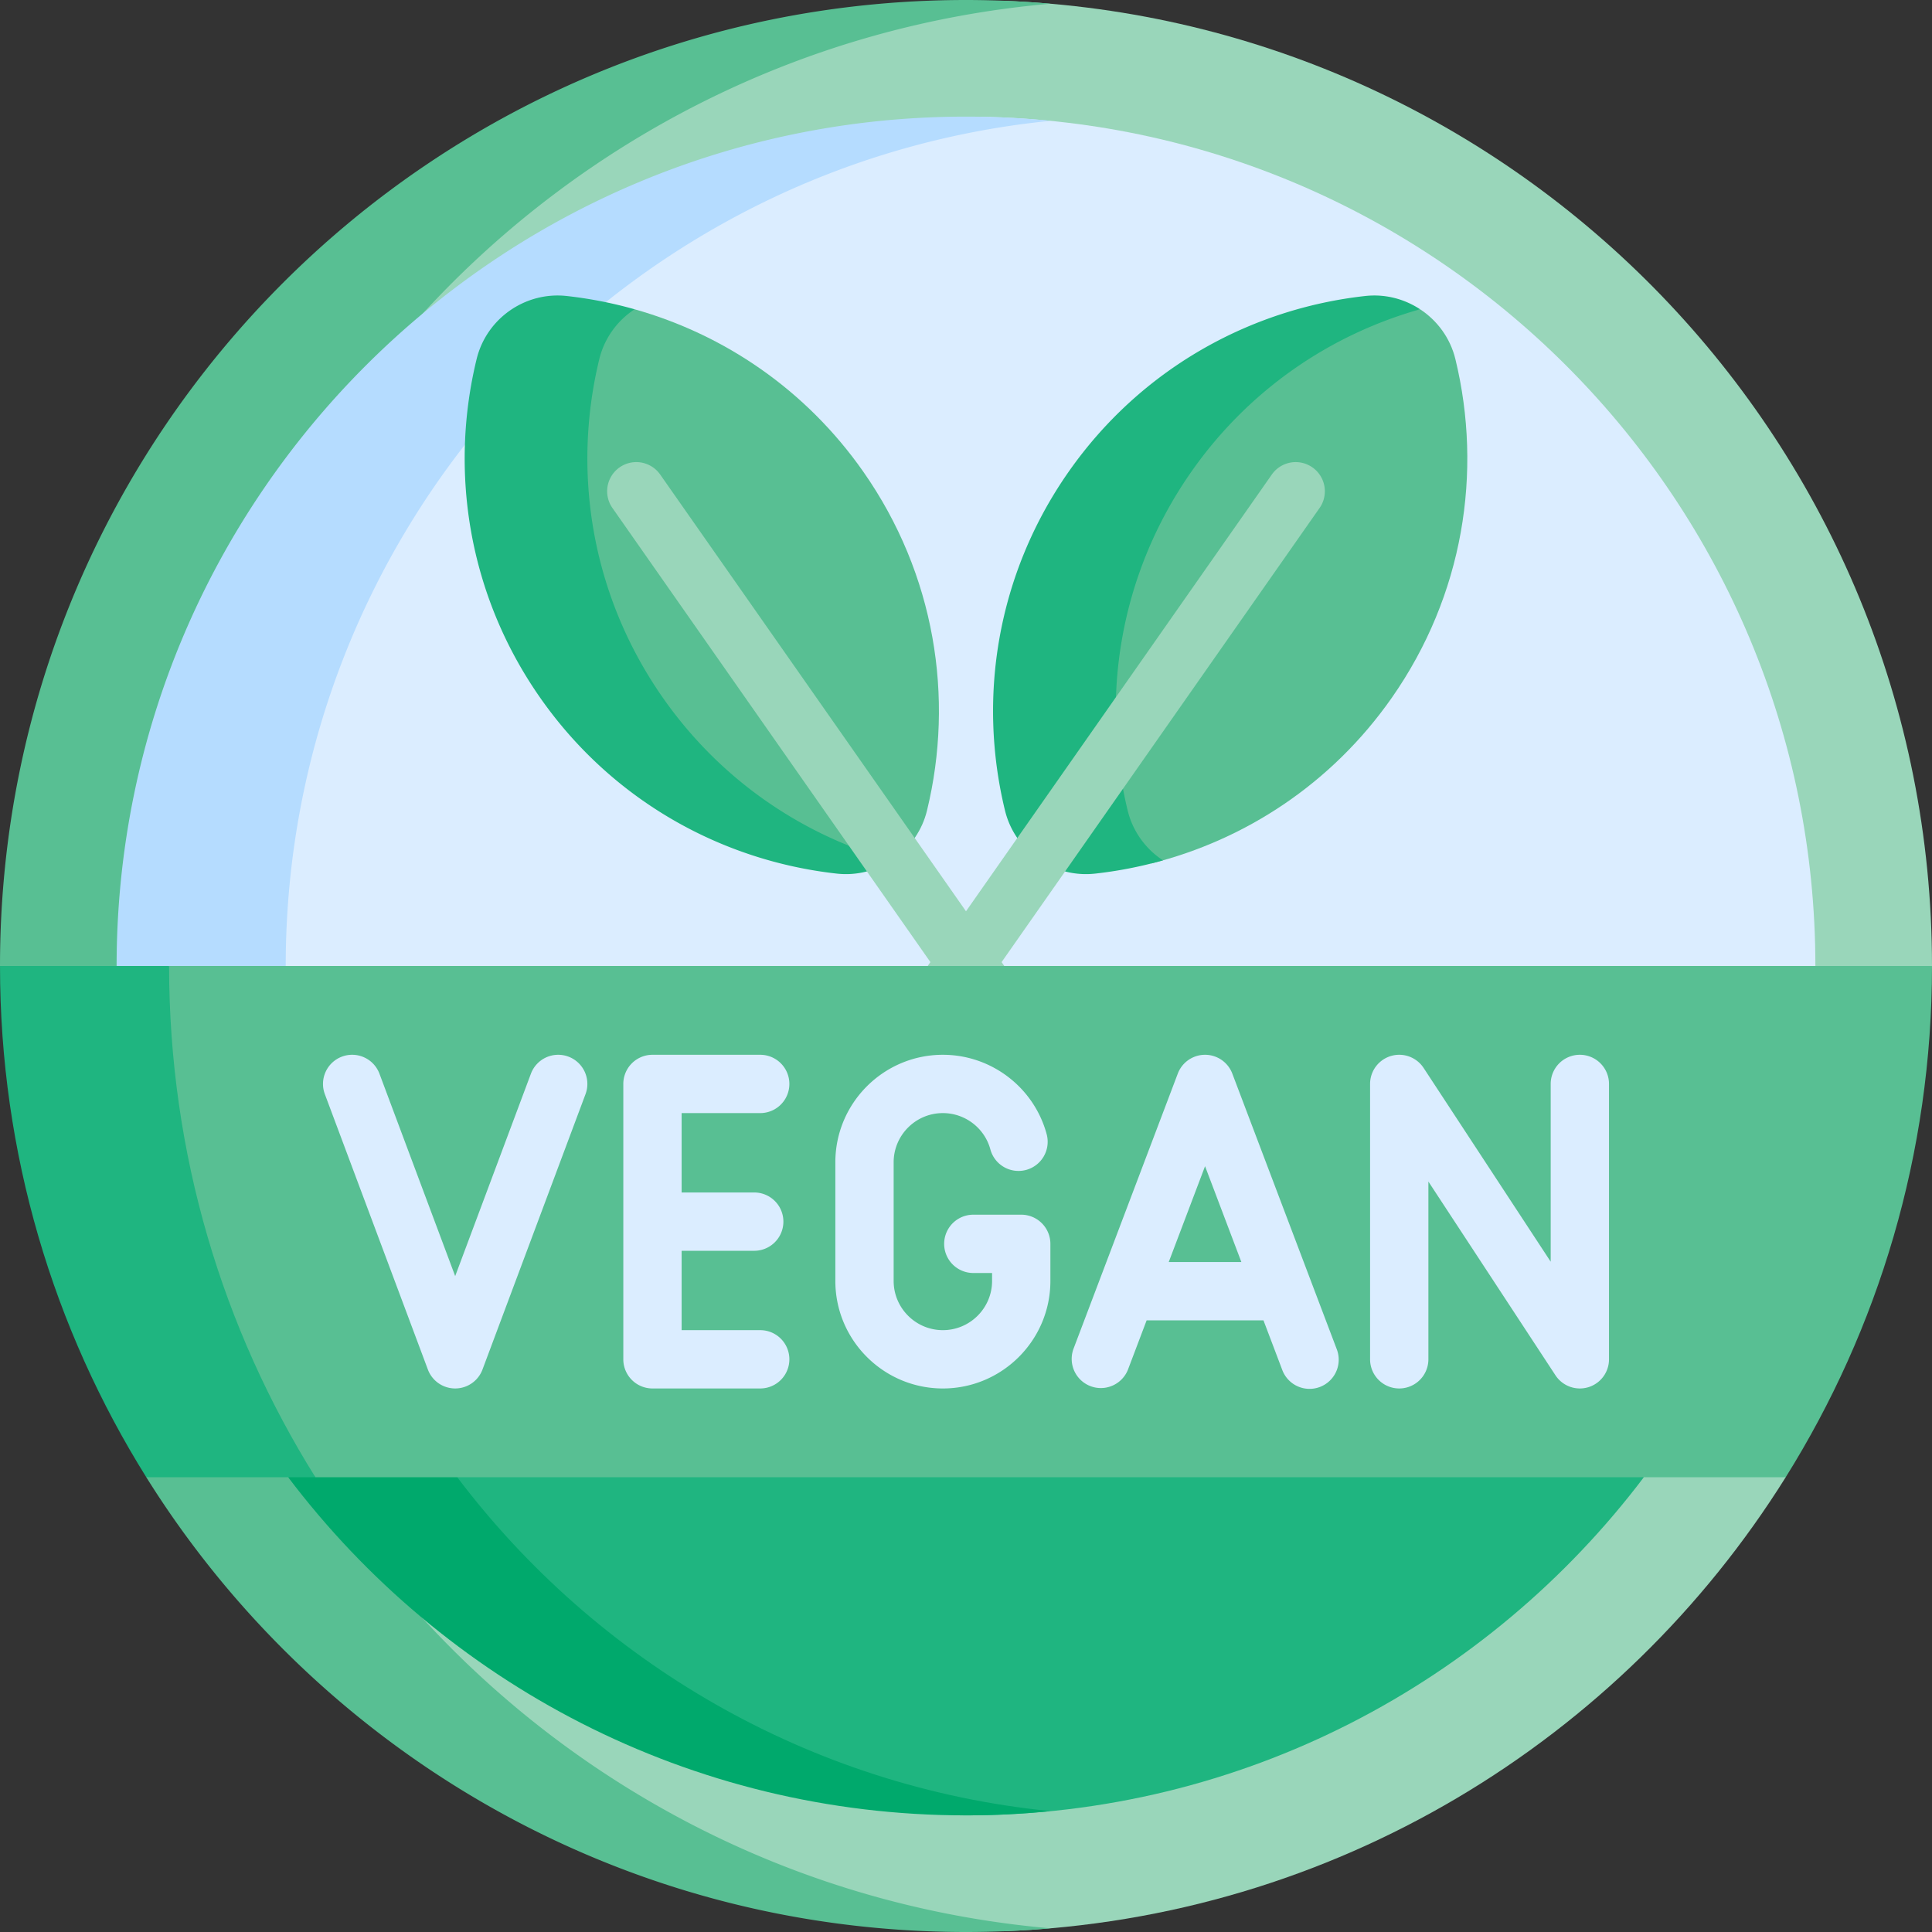
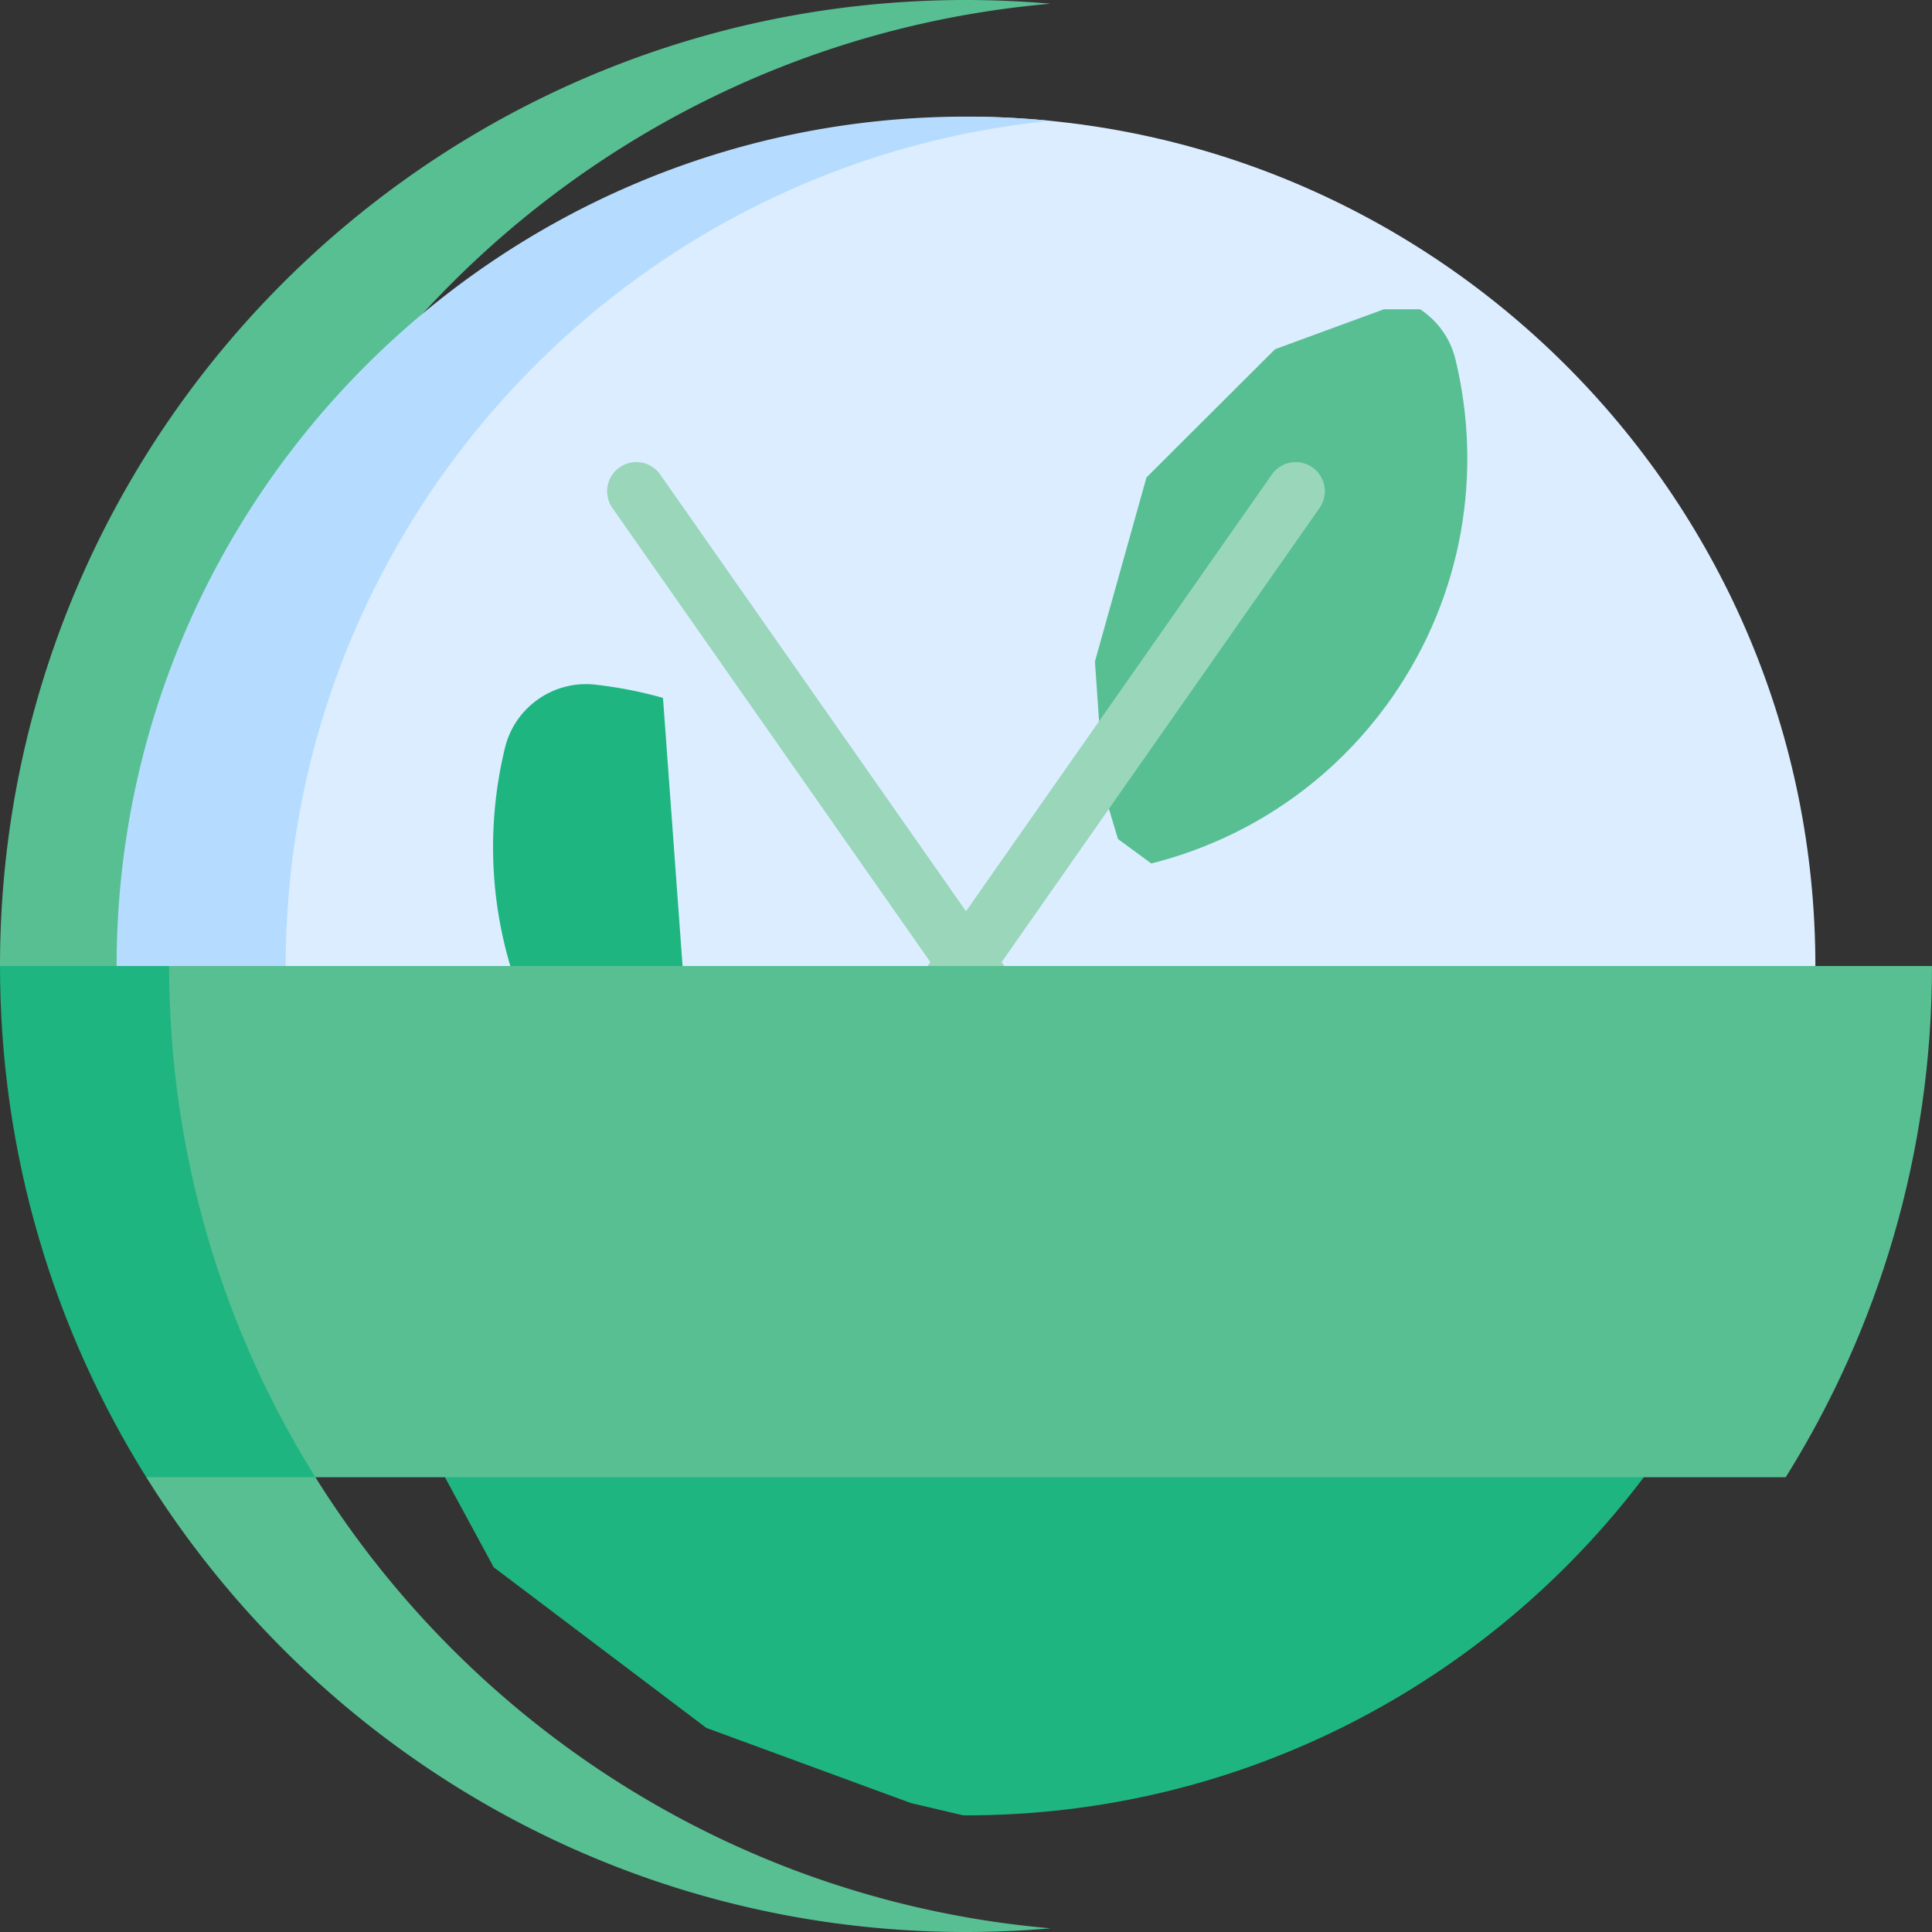
<svg xmlns="http://www.w3.org/2000/svg" width="512" height="512" x="0" y="0" viewBox="0 0 512 512" style="enable-background:new 0 0 512 512" xml:space="preserve">
  <rect x="0" y="0" width="512" height="512" fill="#333333" stroke="none" />
  <g>
-     <path fill="#99D6BA" d="M512 256C512 117.95 402.724 5.443 265.955.211c-6.719.88-12.53 1.679-12.53 1.679l-61.467 15.453L125.34 60.61 95.638 98.194v334.74l63.525 46.358 54.084 24.467 52.846 8.038c87.416-3.391 163.573-50.616 207.135-120.312l-6.041-13.083 35.026-106.546z" opacity="1" data-original="#99d6ba" />
    <path fill="#58BF93" d="m83.585 391.485 7.072-13.083-33.996-113.817L44.813 256c0-133.834 102.704-243.661 233.594-255.013A259.411 259.411 0 0 0 256 0C114.615 0 0 114.615 0 256l11.848 8.585 33.996 113.817-7.072 13.083C84.002 463.851 164.372 512 256 512c7.55 0 15.022-.334 22.406-.974-82.226-7.132-153.318-53.137-194.821-119.541z" opacity="1" data-original="#58bf93" />
    <path fill="#DBEDFF" d="m260.057 30.957-11.229 3.211-87.977 31.593-54.055 62.154-32.279 81.728-3.619 54.943h397.148L481.095 256c0-122.761-98.786-222.869-221.038-225.043z" opacity="1" data-original="#dbedff" />
    <path fill="#B5DCFF" d="M278.407 32.019a226.685 226.685 0 0 0-22.406-1.113C131.883 30.906 30.905 131.883 30.905 256l10.131 8.585h44.813L75.718 256c0-116.556 89.052-212.699 202.689-223.981z" opacity="1" data-original="#b5dcff" />
    <path fill="#1FB580" d="M430.101 384.773H114.279l16.554 30.562 56.355 42.58 54.207 19.916 13.846 3.251c.254.001.505.011.758.011 73.292 0 138.507-35.216 179.634-89.61z" opacity="1" data-original="#1fb580" />
-     <path fill="#00A96C" d="m121.179 391.485 9.229-6.712H85.596l-9.229 6.712c41.127 54.393 106.341 89.61 179.633 89.61 7.563 0 15.033-.395 22.407-1.128-64.082-6.365-120.345-39.701-157.228-88.482z" opacity="1" data-original="#00a96c" />
-     <path fill="#58BF93" d="m158.227 81.96-5.76 19.857v50.479l23.351 53.226 33.374 15.796 28.14 5.975c4.033-2.985 7.075-7.324 8.335-12.507 7.266-29.877 2.144-62.607-16.879-89.775-15.241-21.767-36.892-36.361-60.615-43.051z" opacity="1" data-original="#58bf93" />
-     <path fill="#1FB580" d="M175.698 184.952c-19.023-27.167-24.145-59.898-16.878-89.776 1.365-5.612 4.816-10.234 9.356-13.217a111.534 111.534 0 0 0-17.974-3.515c-11.015-1.222-21.276 5.963-23.896 16.731-7.267 29.877-2.145 62.608 16.878 89.776 19.023 27.167 48.028 43.175 78.589 46.565 5.275.586 10.367-.774 14.539-3.515-23.722-6.688-45.373-21.282-60.614-43.049z" opacity="1" data-original="#1fb580" />
+     <path fill="#1FB580" d="M175.698 184.952a111.534 111.534 0 0 0-17.974-3.515c-11.015-1.222-21.276 5.963-23.896 16.731-7.267 29.877-2.145 62.608 16.878 89.776 19.023 27.167 48.028 43.175 78.589 46.565 5.275.586 10.367-.774 14.539-3.515-23.722-6.688-45.373-21.282-60.614-43.049z" opacity="1" data-original="#1fb580" />
    <path fill="#58BF93" d="M376.338 81.96h-9.593L337.9 92.545l-34.08 33.996-13.651 48.762 2.404 34.683 3.7 12.362 8.832 6.482c24.931-6.262 47.81-21.167 63.712-43.877 19.023-27.167 24.145-59.898 16.878-89.776-1.366-5.612-4.816-10.234-9.357-13.217z" opacity="1" data-original="#58bf93" />
-     <path fill="#1FB580" d="M298.845 214.785c-7.267-29.877-2.144-62.607 16.879-89.775 15.241-21.767 36.892-36.361 60.614-43.051-4.173-2.741-9.264-4.1-14.54-3.515-30.56 3.39-59.565 19.398-78.588 46.565s-24.145 59.898-16.879 89.775c2.619 10.769 12.881 17.955 23.896 16.732a111.534 111.534 0 0 0 17.974-3.515c-4.54-2.981-7.991-7.604-9.356-13.216z" opacity="1" data-original="#1fb580" />
    <path fill="#99D6BA" d="M262.981 272.658a7.718 7.718 0 0 1-6.336-3.296L162.249 134.55a7.727 7.727 0 0 1 12.658-8.864l94.396 134.812a7.727 7.727 0 0 1-1.897 10.761 7.68 7.68 0 0 1-4.425 1.399z" opacity="1" data-original="#99d6ba" />
    <path fill="#99D6BA" d="M249.116 272.52a7.727 7.727 0 0 1-6.322-12.159l94.299-134.673a7.727 7.727 0 0 1 12.658 8.864l-94.299 134.673a7.72 7.72 0 0 1-6.336 3.295z" opacity="1" data-original="#99d6ba" />
    <path fill="#58BF93" d="m44.813 256-3.777 8.585.756 69.709 19.504 33.98 22.288 23.211h389.644C497.79 352.189 512 305.757 512 256z" opacity="1" data-original="#58bf93" />
    <path fill="#1FB580" d="M44.813 256H0c0 49.757 14.21 96.188 38.772 135.485h44.813C59.023 352.189 44.813 305.757 44.813 256z" opacity="1" data-original="#1fb580" />
    <g fill="#DBEDFF">
-       <path d="M201.466 294.981a7.726 7.726 0 1 0 0-15.452H172.91a7.726 7.726 0 0 0-7.726 7.726v72.976a7.725 7.725 0 0 0 7.726 7.726h28.556a7.726 7.726 0 1 0 0-15.452h-20.829V331.47h19.243a7.726 7.726 0 1 0 0-15.452h-19.243v-21.035h20.829zM326.576 284.517a7.727 7.727 0 0 0-14.45 0l-27.656 72.976a7.727 7.727 0 0 0 14.449 5.477l4.95-13.062h30.963l4.95 13.061a7.727 7.727 0 1 0 14.45-5.475zm-16.85 49.937 9.625-25.397 9.625 25.397zM418.676 279.529a7.726 7.726 0 0 0-7.726 7.726v47.108l-33.677-51.345a7.726 7.726 0 0 0-14.187 4.237v72.976a7.726 7.726 0 1 0 15.452 0v-47.108l33.677 51.345a7.728 7.728 0 0 0 8.672 3.166 7.726 7.726 0 0 0 5.515-7.403v-72.976a7.725 7.725 0 0 0-7.726-7.726zM270.637 321.906h-12.698a7.726 7.726 0 1 0 0 15.452h4.971v2.104c0 7.191-5.851 13.042-13.042 13.042s-13.042-5.851-13.042-13.042v-31.439c0-7.191 5.851-13.042 13.042-13.042 5.879 0 11.057 3.956 12.591 9.621a7.723 7.723 0 0 0 9.477 5.439 7.726 7.726 0 0 0 5.439-9.477c-3.353-12.385-14.664-21.035-27.506-21.035-15.712 0-28.494 12.783-28.494 28.495v31.439c0 15.712 12.783 28.495 28.494 28.495s28.494-12.783 28.494-28.495v-9.83a7.726 7.726 0 0 0-7.726-7.727zM150.639 280.019a7.725 7.725 0 0 0-9.944 4.529l-20.067 53.634-20.067-53.634a7.723 7.723 0 0 0-9.944-4.529 7.727 7.727 0 0 0-4.529 9.944l27.304 72.975a7.726 7.726 0 0 0 14.472.001l27.303-72.976a7.725 7.725 0 0 0-4.528-9.944z" fill="#DBEDFF" opacity="1" data-original="#dbedff" />
-     </g>
+       </g>
  </g>
</svg>